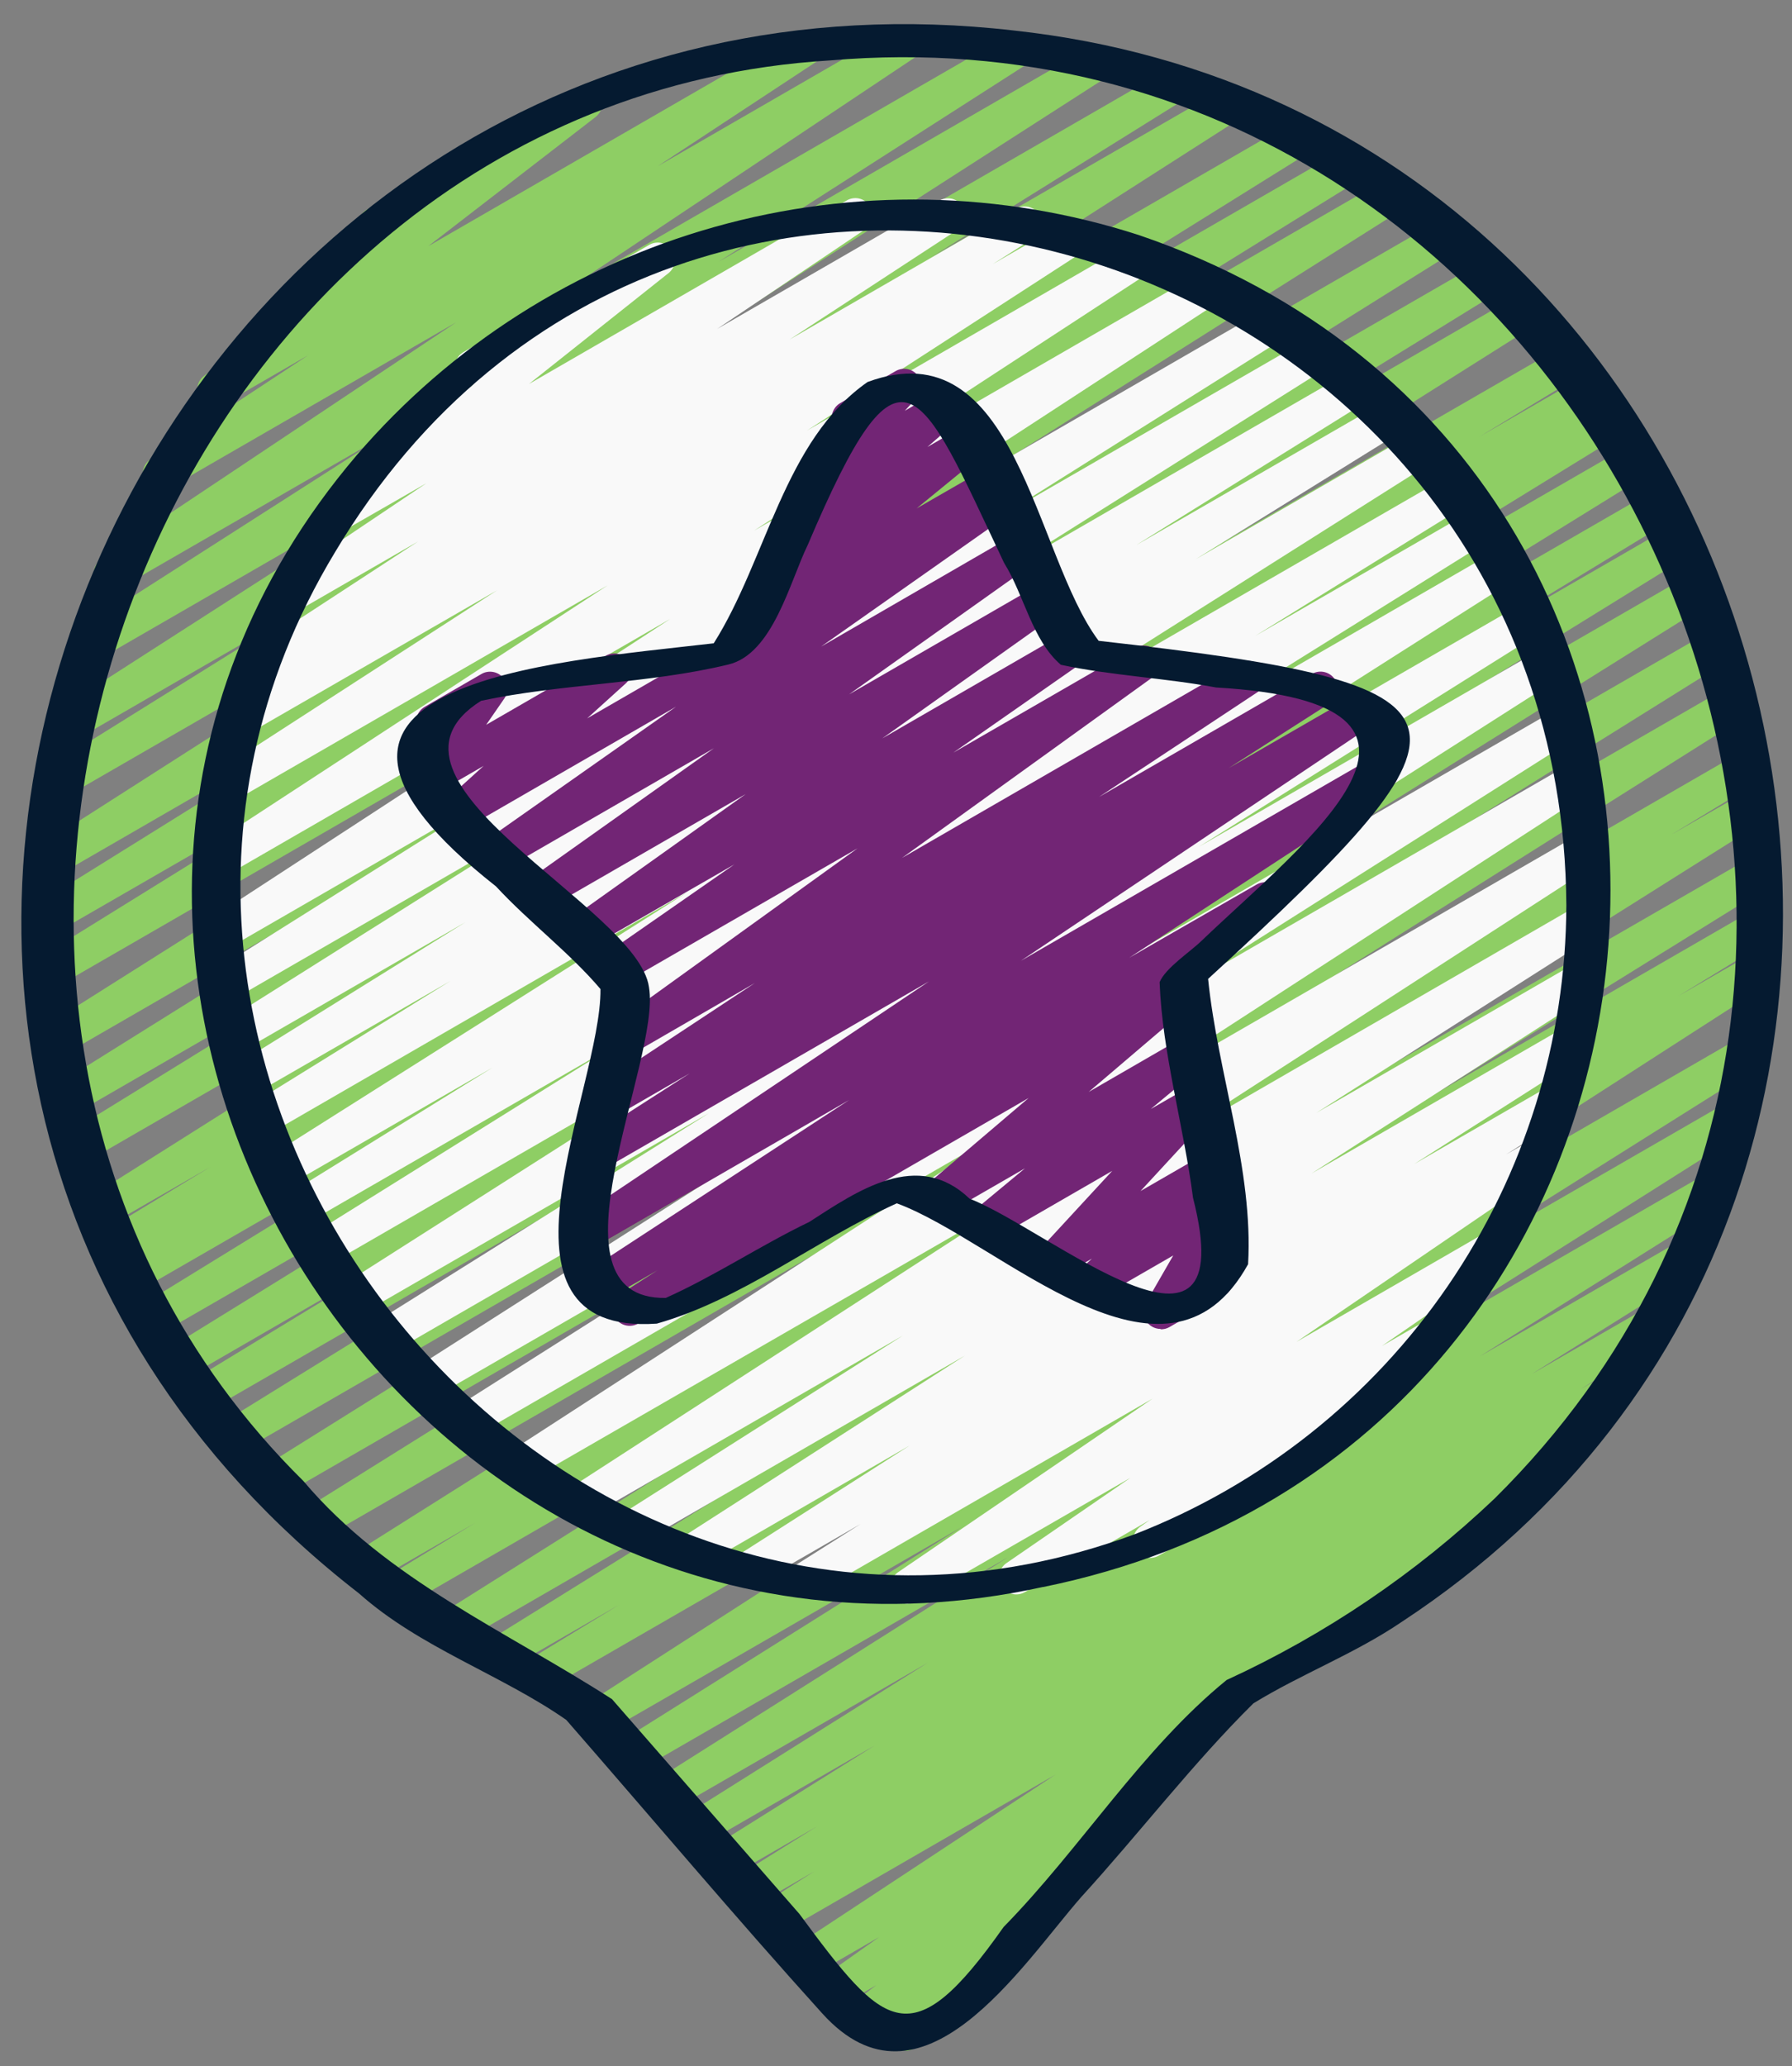
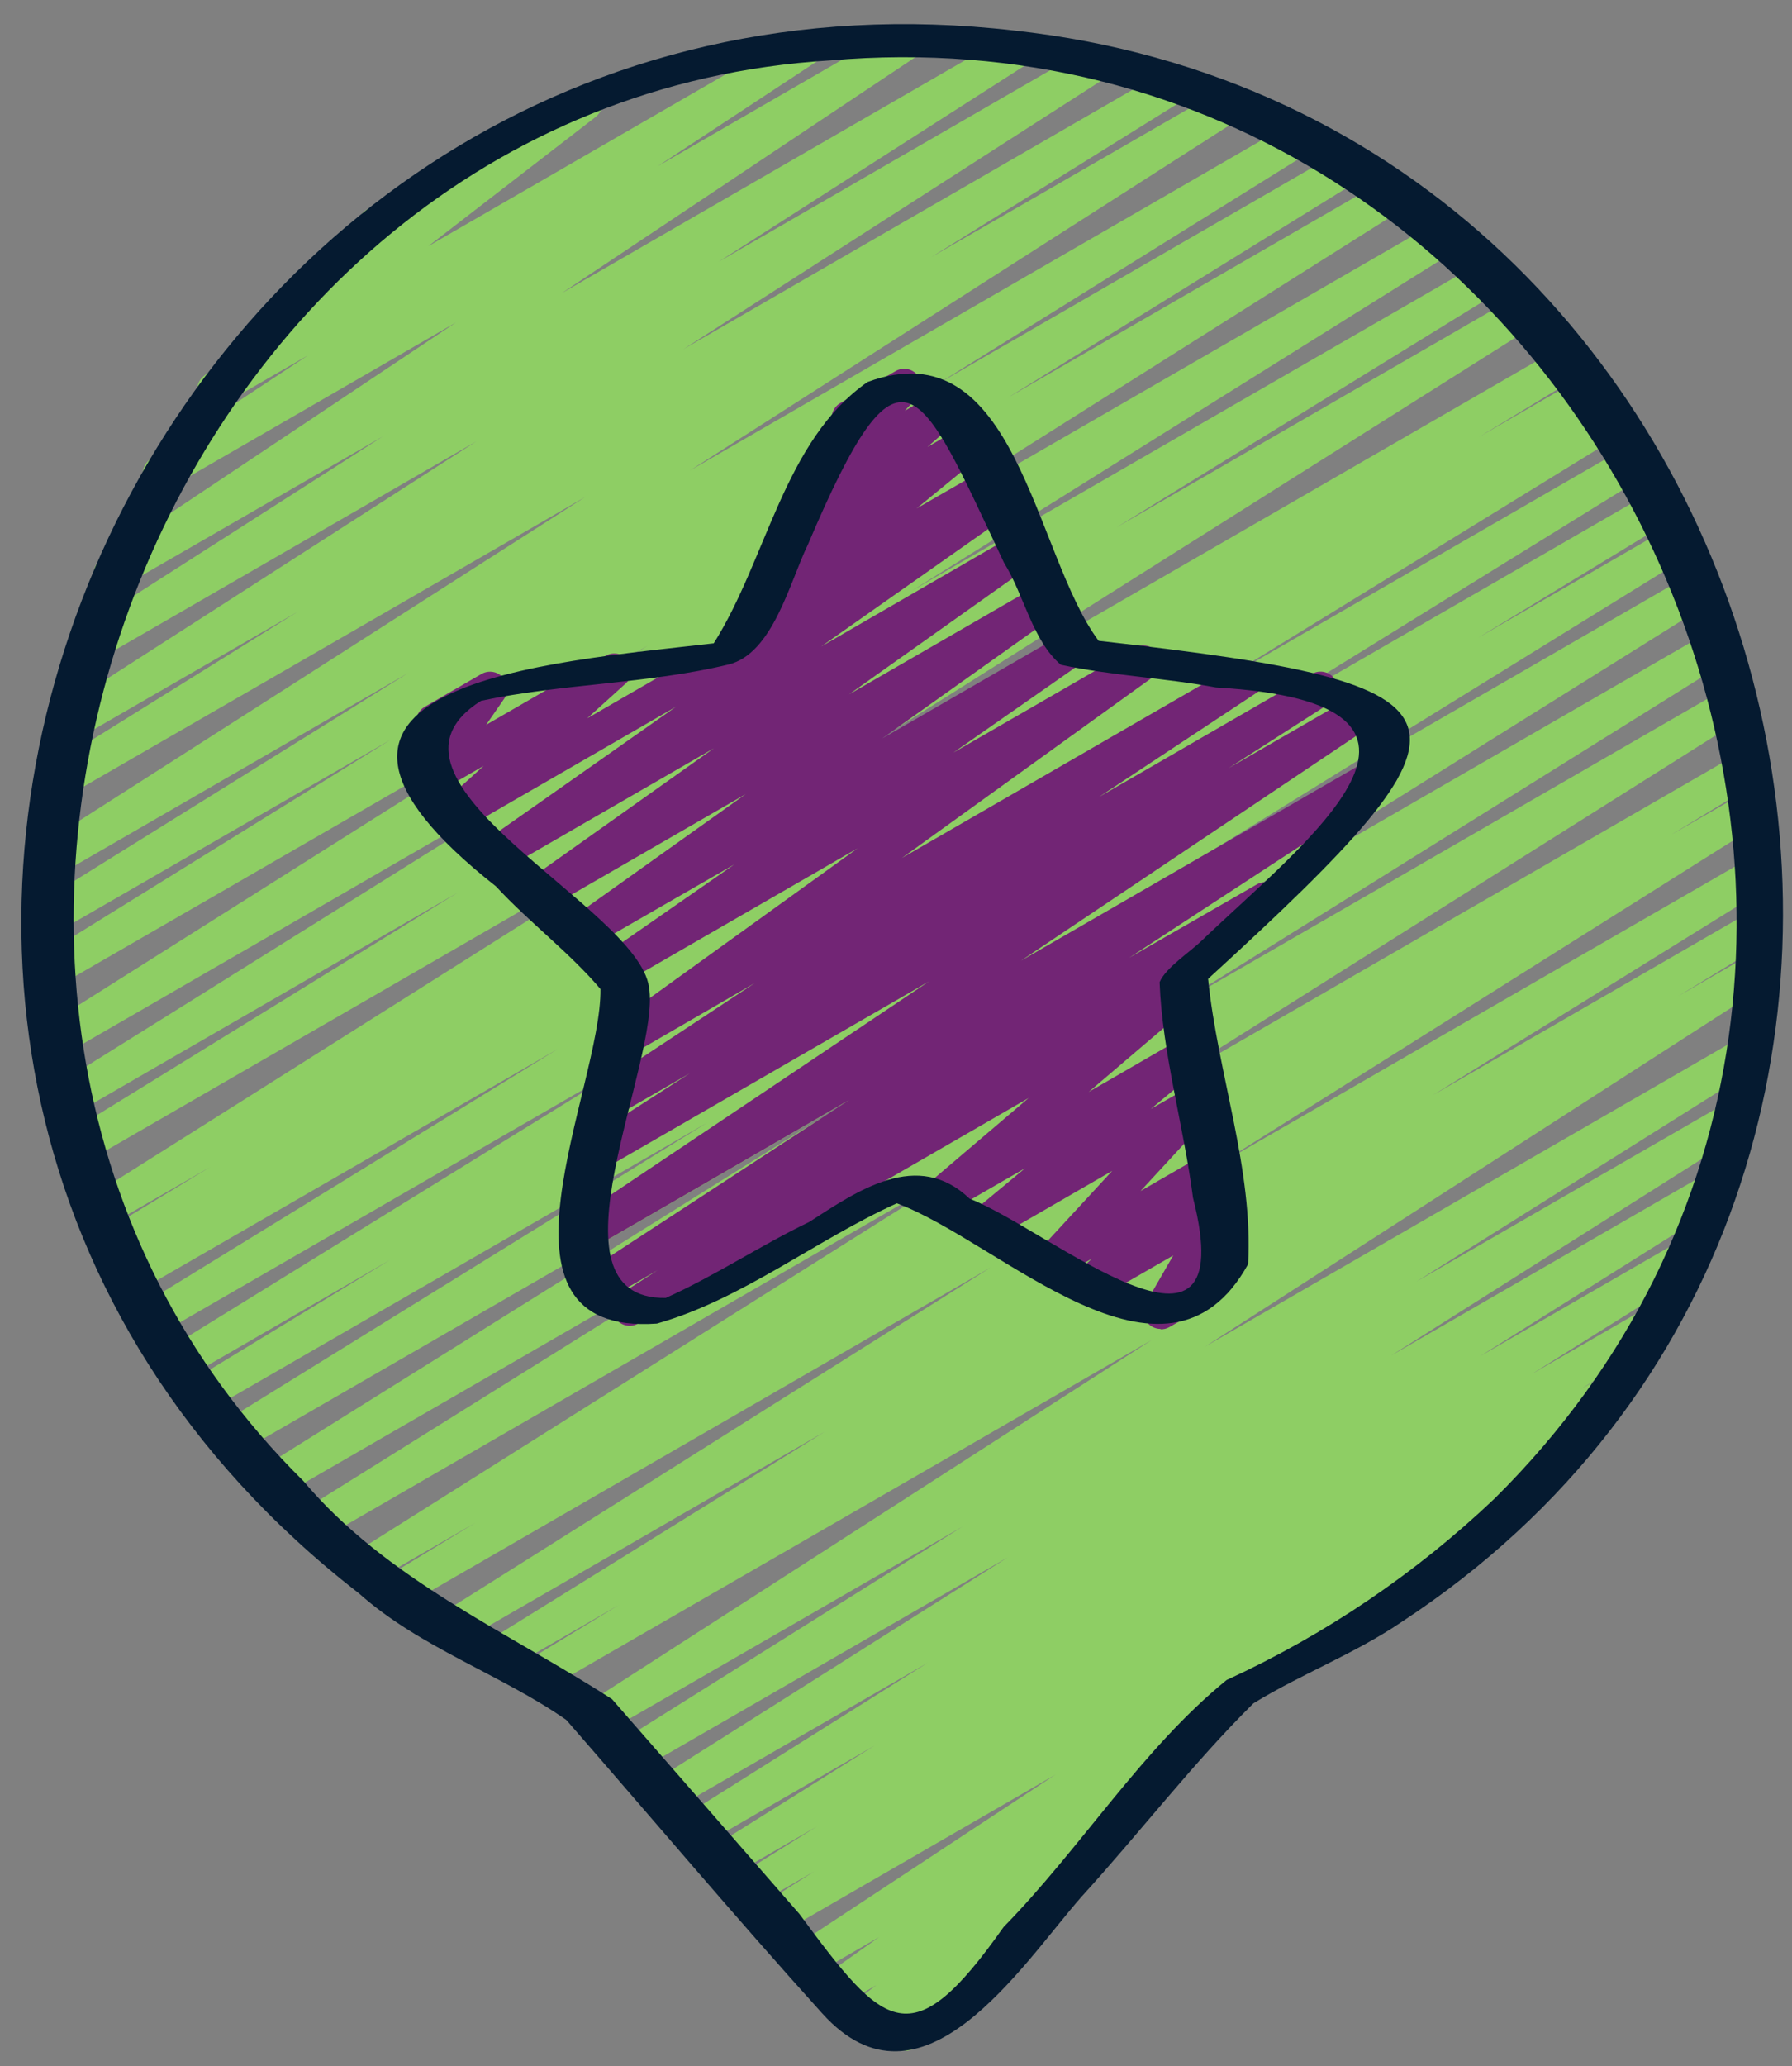
<svg xmlns="http://www.w3.org/2000/svg" width="59" height="68" viewBox="0 0 59 68" fill="none">
  <rect x="0" y="0" width="59" height="68" fill="#808080" stroke="none" />
  <g clip-path="url(#clip0_6028_11533)">
    <path d="M29.805 67.488C29.69 67.488 29.578 67.454 29.483 67.388C29.389 67.323 29.316 67.231 29.275 67.124C29.235 67.016 29.227 66.899 29.255 66.788C29.282 66.676 29.342 66.576 29.428 66.499L29.561 66.377L28.633 66.908C28.508 66.977 28.362 66.997 28.223 66.963C28.085 66.929 27.964 66.844 27.886 66.725C27.807 66.607 27.776 66.462 27.799 66.322C27.822 66.181 27.897 66.054 28.01 65.966L28.854 65.33L27.774 65.96C27.648 66.029 27.5 66.048 27.361 66.013C27.222 65.977 27.101 65.89 27.024 65.769C26.946 65.648 26.918 65.502 26.944 65.361C26.97 65.219 27.049 65.093 27.165 65.008L28.948 63.747L26.883 64.94C26.756 65.011 26.606 65.03 26.465 64.993C26.324 64.957 26.203 64.867 26.126 64.743C26.05 64.619 26.024 64.47 26.054 64.328C26.085 64.185 26.169 64.06 26.289 63.978L34.747 58.404L25.719 63.616C25.591 63.681 25.443 63.695 25.305 63.655C25.168 63.615 25.05 63.524 24.977 63.401C24.903 63.278 24.879 63.131 24.91 62.991C24.94 62.851 25.023 62.727 25.141 62.646L26.812 61.585L24.912 62.683C24.783 62.76 24.629 62.783 24.483 62.747C24.337 62.711 24.212 62.618 24.135 62.489C24.057 62.361 24.034 62.206 24.071 62.061C24.107 61.915 24.2 61.79 24.328 61.712L26.887 60.114L24.08 61.735C23.952 61.808 23.8 61.828 23.657 61.791C23.515 61.753 23.392 61.662 23.316 61.535C23.239 61.409 23.215 61.258 23.249 61.114C23.283 60.97 23.371 60.845 23.496 60.766L28.798 57.445L23.174 60.692C23.046 60.76 22.896 60.777 22.756 60.739C22.616 60.7 22.497 60.609 22.422 60.485C22.347 60.361 22.322 60.213 22.353 60.071C22.384 59.929 22.469 59.805 22.589 59.724L30.543 54.722L22.171 59.553C22.043 59.624 21.893 59.642 21.751 59.605C21.61 59.567 21.488 59.476 21.413 59.351C21.337 59.226 21.312 59.076 21.345 58.933C21.377 58.79 21.463 58.666 21.585 58.585L33.194 51.245L21.043 58.259C20.915 58.332 20.763 58.352 20.62 58.315C20.477 58.277 20.355 58.186 20.279 58.059C20.202 57.933 20.178 57.782 20.212 57.638C20.246 57.494 20.334 57.369 20.459 57.29L31.692 50.239L19.956 57.006C19.829 57.075 19.68 57.092 19.54 57.054C19.4 57.016 19.28 56.926 19.205 56.802C19.13 56.679 19.105 56.531 19.135 56.389C19.165 56.248 19.248 56.123 19.367 56.041L37.927 44.095L17.934 55.629C17.806 55.697 17.657 55.712 17.517 55.673C17.377 55.634 17.258 55.542 17.184 55.417C17.11 55.293 17.086 55.144 17.118 55.003C17.151 54.861 17.236 54.738 17.356 54.657L20.38 52.816L16.637 54.977C16.509 55.044 16.36 55.06 16.22 55.021C16.081 54.982 15.962 54.891 15.887 54.767C15.813 54.643 15.789 54.495 15.82 54.354C15.851 54.213 15.935 54.089 16.055 54.008L27.174 47.106L15.111 54.075C14.983 54.144 14.834 54.16 14.694 54.122C14.554 54.084 14.434 53.993 14.359 53.869C14.284 53.745 14.259 53.596 14.29 53.455C14.322 53.313 14.406 53.189 14.526 53.107L32.627 41.706L13.304 52.865C13.176 52.929 13.028 52.942 12.891 52.901C12.754 52.861 12.637 52.77 12.564 52.647C12.491 52.524 12.467 52.377 12.498 52.237C12.528 52.098 12.611 51.974 12.729 51.893L15.645 50.118L12.274 52.064C12.146 52.131 11.998 52.146 11.859 52.107C11.72 52.068 11.602 51.978 11.527 51.854C11.453 51.731 11.428 51.584 11.459 51.443C11.489 51.302 11.572 51.178 11.691 51.096L32.167 38.189L10.637 50.623C10.508 50.7 10.354 50.723 10.208 50.687C10.062 50.651 9.937 50.558 9.86 50.429C9.782 50.301 9.759 50.147 9.796 50.001C9.832 49.855 9.925 49.73 10.053 49.653L28.619 38.061L9.264 49.238C9.136 49.311 8.984 49.332 8.841 49.295C8.698 49.258 8.575 49.166 8.499 49.039C8.423 48.912 8.399 48.761 8.434 48.617C8.468 48.473 8.557 48.349 8.682 48.27L28.276 36.025L7.993 47.738C7.865 47.807 7.715 47.824 7.575 47.785C7.435 47.746 7.315 47.655 7.24 47.53C7.165 47.405 7.142 47.256 7.174 47.114C7.206 46.973 7.291 46.849 7.412 46.768L23.285 36.946L6.959 46.37C6.83 46.442 6.678 46.461 6.536 46.423C6.393 46.385 6.271 46.292 6.196 46.166C6.12 46.039 6.097 45.887 6.132 45.744C6.167 45.6 6.256 45.476 6.381 45.397L12.86 41.453L6.231 45.286C6.167 45.327 6.096 45.355 6.021 45.369C5.946 45.382 5.869 45.38 5.795 45.362C5.721 45.345 5.651 45.313 5.589 45.268C5.528 45.223 5.476 45.166 5.437 45.101C5.398 45.035 5.373 44.963 5.362 44.887C5.352 44.812 5.357 44.735 5.377 44.662C5.397 44.588 5.432 44.52 5.479 44.46C5.526 44.4 5.585 44.351 5.652 44.314L21.357 34.613L5.364 43.843C5.236 43.91 5.088 43.925 4.949 43.886C4.81 43.846 4.691 43.755 4.617 43.631C4.543 43.507 4.519 43.36 4.551 43.219C4.582 43.078 4.666 42.954 4.785 42.873L18.369 34.521L4.631 42.447C4.503 42.507 4.358 42.516 4.224 42.474C4.089 42.432 3.975 42.341 3.904 42.22C3.833 42.098 3.81 41.954 3.839 41.816C3.869 41.679 3.948 41.557 4.062 41.474L4.528 41.192L4.161 41.403C4.032 41.47 3.883 41.485 3.744 41.445C3.605 41.405 3.486 41.313 3.412 41.189C3.339 41.064 3.316 40.916 3.348 40.775C3.38 40.634 3.465 40.51 3.585 40.43L6.929 38.402L3.69 40.267C3.562 40.338 3.412 40.357 3.27 40.319C3.129 40.282 3.007 40.191 2.931 40.065C2.856 39.94 2.832 39.79 2.865 39.648C2.897 39.505 2.984 39.38 3.107 39.3L25.702 25.039L2.973 38.163C2.845 38.23 2.696 38.245 2.557 38.205C2.418 38.166 2.3 38.075 2.226 37.951C2.152 37.827 2.128 37.679 2.159 37.538C2.19 37.397 2.274 37.274 2.393 37.193L15.078 29.371L2.562 36.601C2.434 36.669 2.285 36.685 2.145 36.646C2.006 36.607 1.887 36.516 1.812 36.392C1.738 36.268 1.714 36.12 1.745 35.979C1.776 35.837 1.86 35.714 1.98 35.632L19.892 24.438L2.173 34.674C2.046 34.745 1.895 34.764 1.753 34.726C1.612 34.689 1.491 34.598 1.415 34.472C1.339 34.347 1.315 34.197 1.348 34.054C1.381 33.912 1.467 33.787 1.59 33.707L21.328 21.246L1.908 32.456C1.845 32.504 1.772 32.539 1.695 32.557C1.617 32.575 1.537 32.577 1.459 32.562C1.38 32.548 1.306 32.516 1.241 32.471C1.175 32.425 1.12 32.367 1.079 32.298C1.038 32.23 1.012 32.154 1.002 32.075C0.993 31.996 1 31.916 1.023 31.84C1.047 31.764 1.086 31.693 1.138 31.634C1.191 31.574 1.255 31.525 1.328 31.492L12.861 24.345L1.809 30.719C1.68 30.796 1.526 30.819 1.381 30.783C1.236 30.747 1.11 30.654 1.033 30.526C0.956 30.397 0.933 30.243 0.969 30.098C1.006 29.952 1.098 29.827 1.227 29.75L13.444 22.145L1.838 28.85C1.774 28.889 1.704 28.914 1.63 28.926C1.557 28.937 1.482 28.934 1.41 28.916C1.337 28.899 1.269 28.867 1.209 28.823C1.149 28.779 1.098 28.724 1.06 28.66C1.021 28.597 0.995 28.526 0.984 28.453C0.973 28.379 0.976 28.304 0.993 28.232C1.011 28.16 1.043 28.092 1.087 28.032C1.131 27.972 1.186 27.921 1.249 27.882L19.279 16.349L2.074 26.279C1.945 26.357 1.791 26.38 1.645 26.344C1.5 26.307 1.374 26.215 1.297 26.086C1.22 25.957 1.197 25.803 1.233 25.657C1.269 25.512 1.362 25.387 1.491 25.309L9.788 20.139L2.38 24.416C2.252 24.494 2.098 24.518 1.953 24.482C1.807 24.447 1.681 24.355 1.603 24.227C1.525 24.099 1.501 23.946 1.537 23.8C1.572 23.654 1.664 23.529 1.792 23.451L15.686 14.523L3.043 21.823C2.915 21.895 2.764 21.915 2.622 21.878C2.479 21.841 2.357 21.75 2.281 21.624C2.204 21.499 2.18 21.349 2.212 21.205C2.244 21.062 2.331 20.937 2.454 20.856L12.609 14.36L3.93 19.367C3.803 19.439 3.653 19.459 3.511 19.423C3.369 19.387 3.247 19.297 3.17 19.173C3.093 19.049 3.067 18.9 3.097 18.757C3.128 18.614 3.212 18.488 3.333 18.406L15.022 10.606L5.545 16.077C5.417 16.148 5.268 16.167 5.127 16.13C4.986 16.093 4.865 16.003 4.788 15.879C4.712 15.755 4.686 15.607 4.716 15.464C4.746 15.322 4.83 15.197 4.951 15.115L10.154 11.686L7.35 13.305C7.226 13.379 7.078 13.402 6.937 13.37C6.796 13.338 6.673 13.253 6.592 13.133C6.512 13.013 6.48 12.867 6.504 12.724C6.528 12.582 6.605 12.454 6.72 12.367L12.445 7.948C12.315 7.968 12.182 7.941 12.069 7.873C11.956 7.806 11.87 7.701 11.826 7.577C11.783 7.452 11.784 7.317 11.829 7.193C11.874 7.07 11.961 6.966 12.075 6.899L18.968 2.922C19.093 2.847 19.241 2.822 19.384 2.853C19.526 2.884 19.65 2.969 19.731 3.09C19.812 3.211 19.844 3.358 19.819 3.502C19.794 3.645 19.714 3.773 19.597 3.86L14.101 8.102L26.266 1.076C26.394 0.996 26.549 0.971 26.695 1.006C26.842 1.04 26.969 1.131 27.048 1.259C27.127 1.387 27.152 1.541 27.118 1.688C27.084 1.835 26.992 1.961 26.864 2.041L21.649 5.474L29.582 0.894C29.709 0.815 29.863 0.79 30.009 0.824C30.154 0.858 30.281 0.948 30.36 1.076C30.439 1.203 30.465 1.356 30.43 1.502C30.396 1.648 30.306 1.775 30.178 1.854L18.491 9.65L33.227 1.145C33.355 1.067 33.509 1.043 33.655 1.078C33.8 1.114 33.926 1.205 34.004 1.333C34.082 1.461 34.105 1.615 34.07 1.761C34.035 1.906 33.943 2.032 33.815 2.11L23.66 8.615L35.798 1.607C35.861 1.565 35.933 1.535 36.008 1.521C36.083 1.507 36.16 1.508 36.234 1.524C36.309 1.541 36.38 1.572 36.442 1.616C36.504 1.66 36.557 1.717 36.596 1.782C36.636 1.847 36.663 1.92 36.673 1.995C36.685 2.071 36.68 2.148 36.661 2.222C36.641 2.295 36.607 2.365 36.56 2.425C36.513 2.485 36.455 2.535 36.388 2.572L22.497 11.494L38.377 2.327C38.505 2.257 38.655 2.24 38.796 2.278C38.936 2.316 39.057 2.407 39.132 2.532C39.208 2.657 39.231 2.806 39.199 2.949C39.167 3.091 39.081 3.216 38.96 3.296L30.654 8.466L40.157 2.99C40.284 2.927 40.43 2.914 40.566 2.953C40.702 2.993 40.818 3.082 40.892 3.203C40.965 3.324 40.991 3.468 40.963 3.607C40.936 3.746 40.857 3.87 40.743 3.954L22.713 15.487L42.498 4.061C42.627 3.99 42.778 3.971 42.92 4.009C43.062 4.047 43.183 4.139 43.259 4.265C43.334 4.391 43.358 4.541 43.325 4.684C43.291 4.827 43.203 4.952 43.08 5.031L30.855 12.645L44.137 4.978C44.265 4.904 44.418 4.884 44.562 4.921C44.706 4.959 44.829 5.051 44.905 5.179C44.981 5.306 45.004 5.458 44.969 5.603C44.934 5.747 44.844 5.872 44.717 5.95L33.184 13.086L45.58 5.928C45.644 5.887 45.715 5.859 45.79 5.847C45.864 5.834 45.94 5.836 46.014 5.854C46.087 5.871 46.157 5.902 46.218 5.947C46.279 5.991 46.331 6.048 46.37 6.112C46.409 6.177 46.434 6.249 46.445 6.324C46.456 6.398 46.452 6.475 46.433 6.548C46.414 6.621 46.38 6.689 46.334 6.749C46.288 6.809 46.231 6.859 46.165 6.897L26.424 19.358L47.37 7.267C47.498 7.205 47.644 7.194 47.779 7.236C47.915 7.277 48.03 7.368 48.102 7.49C48.174 7.612 48.197 7.756 48.168 7.895C48.139 8.034 48.058 8.156 47.943 8.238L30.026 19.438L48.851 8.578C48.915 8.538 48.986 8.512 49.06 8.5C49.134 8.488 49.21 8.491 49.283 8.509C49.356 8.527 49.424 8.559 49.485 8.603C49.545 8.648 49.596 8.704 49.635 8.769C49.673 8.833 49.699 8.904 49.709 8.979C49.72 9.053 49.715 9.129 49.697 9.202C49.678 9.274 49.644 9.342 49.599 9.402C49.553 9.462 49.496 9.512 49.431 9.549L36.762 17.355L49.984 9.718C50.048 9.679 50.118 9.654 50.192 9.643C50.265 9.632 50.34 9.635 50.412 9.653C50.484 9.671 50.552 9.702 50.612 9.746C50.672 9.79 50.722 9.846 50.76 9.909C50.799 9.973 50.824 10.043 50.835 10.117C50.846 10.19 50.843 10.265 50.825 10.337C50.808 10.409 50.776 10.477 50.732 10.537C50.688 10.597 50.632 10.647 50.569 10.685L27.977 24.939L51.454 11.385C51.583 11.316 51.733 11.3 51.874 11.339C52.014 11.378 52.134 11.47 52.209 11.596C52.283 11.721 52.306 11.871 52.273 12.013C52.24 12.155 52.153 12.279 52.031 12.358L48.697 14.38L52.205 12.353C52.334 12.283 52.485 12.265 52.627 12.304C52.769 12.343 52.89 12.435 52.964 12.562C53.039 12.688 53.062 12.839 53.027 12.982C52.993 13.125 52.904 13.249 52.78 13.328L52.284 13.627L52.869 13.288C52.997 13.218 53.148 13.2 53.289 13.239C53.431 13.277 53.551 13.369 53.626 13.495C53.701 13.621 53.724 13.771 53.691 13.913C53.658 14.056 53.571 14.18 53.448 14.259L39.863 22.611L53.717 14.614C53.846 14.545 53.995 14.528 54.136 14.567C54.276 14.606 54.396 14.697 54.47 14.822C54.545 14.947 54.569 15.095 54.537 15.237C54.505 15.379 54.419 15.503 54.298 15.584L38.593 25.294L54.543 16.089C54.672 16.02 54.822 16.003 54.963 16.043C55.103 16.082 55.223 16.174 55.298 16.299C55.372 16.425 55.395 16.574 55.362 16.716C55.329 16.858 55.242 16.982 55.12 17.062L48.657 20.995L55.121 17.262C55.249 17.194 55.399 17.177 55.539 17.216C55.68 17.254 55.8 17.346 55.874 17.471C55.949 17.595 55.973 17.744 55.941 17.886C55.908 18.028 55.823 18.152 55.702 18.233L39.823 28.045L55.788 18.828C55.916 18.751 56.07 18.728 56.216 18.764C56.361 18.8 56.486 18.893 56.564 19.021C56.641 19.15 56.664 19.304 56.627 19.449C56.591 19.595 56.498 19.72 56.37 19.797L36.77 32.05L56.447 20.69C56.576 20.613 56.73 20.59 56.875 20.626C57.021 20.663 57.146 20.755 57.224 20.884C57.301 21.013 57.324 21.167 57.288 21.312C57.252 21.458 57.159 21.584 57.03 21.661L38.463 33.247L56.957 22.569C57.086 22.491 57.239 22.468 57.385 22.504C57.531 22.54 57.656 22.632 57.733 22.761C57.811 22.889 57.834 23.043 57.798 23.188C57.763 23.334 57.67 23.459 57.542 23.537L37.059 36.446L57.387 24.71C57.516 24.633 57.67 24.611 57.816 24.649C57.961 24.686 58.086 24.779 58.162 24.909C58.239 25.038 58.261 25.192 58.224 25.338C58.186 25.483 58.093 25.608 57.964 25.684L55.022 27.471L57.556 26.013C57.684 25.942 57.835 25.923 57.977 25.961C58.118 25.999 58.239 26.09 58.315 26.215C58.391 26.34 58.416 26.49 58.383 26.633C58.351 26.776 58.265 26.9 58.142 26.981L40.053 38.367L57.712 28.178C57.84 28.109 57.99 28.093 58.13 28.131C58.27 28.17 58.39 28.261 58.465 28.386C58.539 28.511 58.563 28.66 58.531 28.802C58.499 28.944 58.413 29.068 58.292 29.148L47.175 36.042L57.712 29.957C57.84 29.889 57.989 29.873 58.129 29.913C58.269 29.952 58.388 30.044 58.462 30.168C58.536 30.293 58.56 30.441 58.528 30.583C58.495 30.724 58.41 30.848 58.29 30.929L55.251 32.785L57.637 31.409C57.765 31.339 57.915 31.321 58.055 31.359C58.196 31.397 58.316 31.487 58.392 31.612C58.468 31.736 58.492 31.885 58.461 32.027C58.43 32.169 58.345 32.294 58.225 32.375L39.673 44.319L57.283 34.149C57.347 34.108 57.418 34.081 57.493 34.068C57.567 34.055 57.644 34.057 57.717 34.075C57.791 34.092 57.86 34.124 57.921 34.168C57.982 34.212 58.034 34.269 58.073 34.333C58.112 34.398 58.138 34.47 58.148 34.545C58.159 34.62 58.155 34.696 58.136 34.769C58.117 34.842 58.083 34.91 58.037 34.97C57.991 35.03 57.934 35.081 57.868 35.118L46.637 42.177L56.825 36.3C56.888 36.262 56.959 36.236 57.032 36.225C57.106 36.214 57.181 36.217 57.253 36.235C57.325 36.253 57.393 36.285 57.453 36.329C57.513 36.373 57.564 36.428 57.602 36.492C57.641 36.556 57.666 36.626 57.678 36.7C57.689 36.773 57.685 36.848 57.667 36.92C57.65 36.992 57.618 37.06 57.574 37.12C57.53 37.18 57.474 37.231 57.411 37.269L45.794 44.616L56.077 38.681C56.205 38.611 56.355 38.594 56.496 38.632C56.637 38.67 56.758 38.761 56.833 38.886C56.908 39.011 56.932 39.161 56.9 39.303C56.868 39.445 56.782 39.57 56.66 39.65L48.713 44.643L55.161 40.923C55.225 40.881 55.296 40.852 55.371 40.838C55.447 40.824 55.524 40.826 55.598 40.843C55.673 40.86 55.743 40.891 55.805 40.936C55.867 40.981 55.919 41.038 55.959 41.103C55.998 41.169 56.024 41.241 56.034 41.317C56.045 41.393 56.04 41.47 56.02 41.543C56 41.617 55.965 41.686 55.918 41.746C55.87 41.806 55.811 41.855 55.744 41.892L50.428 45.222L54.008 43.156C54.136 43.078 54.291 43.055 54.436 43.091C54.582 43.128 54.707 43.22 54.785 43.349C54.862 43.478 54.885 43.632 54.849 43.778C54.812 43.923 54.72 44.048 54.591 44.126L52.042 45.717L52.572 45.413C52.7 45.34 52.852 45.32 52.995 45.357C53.138 45.395 53.26 45.486 53.337 45.613C53.413 45.739 53.437 45.89 53.403 46.034C53.369 46.178 53.281 46.303 53.157 46.382L50.701 47.923C50.813 47.904 50.927 47.919 51.03 47.965C51.134 48.011 51.221 48.086 51.282 48.181C51.359 48.306 51.385 48.457 51.353 48.601C51.321 48.745 51.234 48.87 51.111 48.951L39.591 56.558C39.7 56.6 39.793 56.677 39.856 56.776C39.934 56.898 39.962 57.046 39.934 57.189C39.906 57.332 39.824 57.458 39.705 57.542L36.771 59.617C36.88 59.634 36.982 59.684 37.064 59.759C37.145 59.834 37.203 59.931 37.229 60.038C37.256 60.146 37.25 60.259 37.213 60.363C37.176 60.468 37.109 60.559 37.02 60.625L34.394 62.594C34.526 62.665 34.625 62.785 34.669 62.928C34.713 63.071 34.699 63.226 34.629 63.359C34.598 63.418 34.556 63.471 34.507 63.515L32.269 65.504C32.344 65.634 32.364 65.788 32.326 65.933C32.287 66.078 32.192 66.202 32.062 66.277L30.087 67.417C30.001 67.467 29.904 67.494 29.805 67.494V67.488Z" fill="#8ECE64" />
-     <path d="M29.882 52.778C29.761 52.778 29.643 52.739 29.546 52.667C29.449 52.596 29.378 52.495 29.342 52.379C29.306 52.264 29.308 52.14 29.348 52.026C29.388 51.912 29.463 51.814 29.562 51.745L37.949 46.028L26.799 52.464C26.672 52.531 26.523 52.547 26.384 52.509C26.245 52.471 26.126 52.38 26.051 52.257C25.976 52.133 25.951 51.986 25.981 51.845C26.012 51.704 26.095 51.579 26.213 51.497L28.335 50.154L24.93 52.119C24.802 52.189 24.653 52.206 24.512 52.169C24.372 52.131 24.251 52.04 24.176 51.916C24.1 51.792 24.075 51.643 24.107 51.501C24.138 51.359 24.222 51.234 24.343 51.153L29.948 47.573L23.019 51.577C22.891 51.645 22.742 51.662 22.602 51.624C22.463 51.587 22.343 51.496 22.268 51.373C22.192 51.249 22.167 51.102 22.197 50.96C22.227 50.819 22.311 50.694 22.43 50.612L31.768 44.613L21.021 50.819C20.893 50.888 20.743 50.906 20.603 50.868C20.462 50.83 20.342 50.74 20.266 50.615C20.191 50.491 20.166 50.343 20.197 50.2C20.228 50.058 20.313 49.934 20.433 49.852L29.732 43.95L19.285 49.981C19.158 50.056 19.006 50.077 18.862 50.041C18.719 50.005 18.595 49.914 18.518 49.788C18.441 49.662 18.416 49.51 18.45 49.366C18.483 49.222 18.572 49.096 18.697 49.017L33.321 39.552L17.325 48.773C17.261 48.812 17.191 48.838 17.118 48.85C17.044 48.861 16.969 48.858 16.897 48.841C16.825 48.824 16.756 48.793 16.696 48.749C16.636 48.705 16.585 48.65 16.546 48.587C16.507 48.523 16.481 48.453 16.469 48.38C16.458 48.306 16.46 48.231 16.478 48.159C16.495 48.087 16.526 48.018 16.57 47.958C16.614 47.898 16.669 47.847 16.732 47.808L33.321 37.057L15.469 47.36C15.341 47.437 15.187 47.461 15.042 47.425C14.896 47.389 14.771 47.297 14.693 47.169C14.616 47.041 14.592 46.887 14.628 46.742C14.664 46.596 14.756 46.471 14.884 46.394L28.189 37.964L14.089 46.1C13.961 46.173 13.81 46.193 13.668 46.156C13.525 46.119 13.403 46.028 13.326 45.902C13.25 45.777 13.225 45.626 13.258 45.483C13.29 45.34 13.377 45.215 13.5 45.134L29.367 35.001L12.731 44.613C12.603 44.687 12.451 44.707 12.308 44.67C12.165 44.633 12.042 44.541 11.966 44.414C11.89 44.288 11.866 44.136 11.901 43.992C11.935 43.849 12.024 43.724 12.149 43.645L23.349 36.631L11.732 43.338C11.668 43.376 11.598 43.402 11.525 43.413C11.451 43.425 11.377 43.422 11.305 43.404C11.232 43.386 11.165 43.355 11.105 43.311C11.045 43.267 10.994 43.212 10.956 43.149C10.917 43.086 10.891 43.015 10.88 42.942C10.869 42.868 10.872 42.794 10.889 42.722C10.907 42.65 10.938 42.582 10.982 42.522C11.026 42.462 11.081 42.411 11.145 42.373L26.966 32.297L10.669 41.71C10.54 41.779 10.391 41.795 10.25 41.756C10.11 41.718 9.99 41.626 9.916 41.502C9.841 41.377 9.817 41.228 9.849 41.086C9.881 40.944 9.967 40.82 10.088 40.739L20.288 34.376L9.921 40.36C9.793 40.427 9.644 40.442 9.505 40.403C9.366 40.363 9.248 40.272 9.174 40.148C9.1 40.024 9.076 39.877 9.107 39.736C9.138 39.595 9.222 39.471 9.342 39.39L16.218 35.133L9.324 39.11C9.196 39.188 9.042 39.211 8.896 39.175C8.75 39.139 8.624 39.047 8.547 38.919C8.469 38.79 8.446 38.636 8.482 38.49C8.517 38.344 8.61 38.219 8.738 38.141L22.621 29.368L8.673 37.428C8.545 37.502 8.392 37.523 8.248 37.485C8.104 37.448 7.981 37.355 7.905 37.228C7.829 37.1 7.806 36.948 7.841 36.803C7.876 36.659 7.966 36.534 8.093 36.456L14.83 32.284L8.262 36.072C8.134 36.14 7.984 36.157 7.844 36.118C7.704 36.08 7.584 35.988 7.509 35.863C7.435 35.739 7.411 35.59 7.443 35.448C7.475 35.306 7.561 35.182 7.682 35.101L15.33 30.346L7.919 34.623C7.791 34.696 7.639 34.716 7.496 34.678C7.353 34.641 7.231 34.55 7.154 34.423C7.078 34.297 7.054 34.145 7.088 34.002C7.122 33.858 7.21 33.733 7.334 33.654L18.114 26.866L7.641 32.914C7.577 32.952 7.506 32.978 7.433 32.989C7.359 33 7.284 32.997 7.212 32.979C7.14 32.961 7.072 32.929 7.012 32.886C6.952 32.841 6.902 32.786 6.863 32.722C6.825 32.659 6.799 32.588 6.788 32.515C6.777 32.441 6.78 32.366 6.798 32.294C6.816 32.222 6.848 32.154 6.892 32.094C6.936 32.034 6.991 31.983 7.055 31.945L16.341 26.112L7.495 31.22C7.367 31.298 7.213 31.323 7.067 31.288C6.921 31.253 6.795 31.161 6.716 31.033C6.637 30.905 6.613 30.752 6.648 30.605C6.683 30.459 6.774 30.333 6.902 30.255L22.072 20.366L7.503 28.778C7.375 28.85 7.225 28.87 7.083 28.833C6.941 28.797 6.819 28.706 6.742 28.581C6.665 28.457 6.64 28.307 6.671 28.164C6.703 28.021 6.788 27.895 6.91 27.814L20.005 19.265L7.784 26.319C7.656 26.393 7.504 26.415 7.361 26.379C7.217 26.343 7.093 26.252 7.016 26.126C6.939 26 6.915 25.848 6.948 25.704C6.982 25.56 7.07 25.434 7.195 25.355L16.368 19.425L8.281 24.087C8.217 24.126 8.147 24.151 8.074 24.163C8 24.174 7.925 24.17 7.853 24.152C7.781 24.135 7.713 24.103 7.654 24.059C7.594 24.015 7.543 23.959 7.505 23.896C7.466 23.832 7.441 23.762 7.43 23.689C7.419 23.615 7.422 23.54 7.44 23.468C7.458 23.396 7.489 23.328 7.533 23.268C7.577 23.209 7.633 23.158 7.696 23.12L9.011 22.289L8.814 22.403C8.687 22.471 8.538 22.488 8.399 22.451C8.259 22.413 8.139 22.324 8.063 22.201C7.988 22.078 7.962 21.931 7.991 21.789C8.021 21.648 8.103 21.523 8.221 21.44L13.764 17.82L9.796 20.11C9.669 20.184 9.518 20.205 9.376 20.17C9.234 20.134 9.11 20.045 9.033 19.92C8.955 19.796 8.929 19.646 8.959 19.502C8.99 19.359 9.075 19.233 9.197 19.151L14.044 15.9L11.353 17.445C11.23 17.509 11.088 17.526 10.953 17.493C10.818 17.459 10.701 17.378 10.622 17.263C10.544 17.148 10.51 17.009 10.528 16.872C10.546 16.734 10.613 16.608 10.718 16.517L15.599 12.639C15.47 12.652 15.341 12.62 15.233 12.549C15.125 12.478 15.044 12.372 15.005 12.248C14.966 12.125 14.97 11.992 15.017 11.872C15.064 11.751 15.151 11.65 15.263 11.586L21.392 8.049C21.515 7.984 21.658 7.966 21.793 7.999C21.928 8.032 22.046 8.114 22.125 8.23C22.203 8.345 22.236 8.485 22.218 8.623C22.199 8.761 22.13 8.887 22.024 8.977L17.418 12.636L27.863 6.606C27.926 6.566 27.996 6.54 28.069 6.528C28.142 6.515 28.217 6.518 28.289 6.534C28.362 6.551 28.43 6.582 28.49 6.625C28.551 6.668 28.602 6.722 28.642 6.785C28.681 6.848 28.707 6.918 28.72 6.992C28.732 7.065 28.73 7.14 28.713 7.212C28.696 7.284 28.666 7.353 28.622 7.413C28.579 7.473 28.525 7.525 28.462 7.564L23.615 10.823L30.941 6.594C31.068 6.525 31.217 6.508 31.356 6.545C31.496 6.583 31.616 6.672 31.691 6.795C31.767 6.918 31.793 7.066 31.764 7.207C31.734 7.349 31.652 7.474 31.534 7.556L25.996 11.175L33.42 6.887C33.483 6.845 33.555 6.816 33.63 6.803C33.705 6.789 33.782 6.791 33.856 6.807C33.93 6.824 34 6.856 34.062 6.9C34.124 6.945 34.176 7.001 34.215 7.066C34.255 7.131 34.281 7.204 34.292 7.279C34.303 7.355 34.298 7.431 34.278 7.505C34.259 7.579 34.225 7.647 34.178 7.708C34.131 7.768 34.072 7.818 34.006 7.855L32.68 8.696L35.145 7.273C35.272 7.204 35.421 7.187 35.561 7.225C35.7 7.263 35.82 7.353 35.896 7.477C35.971 7.6 35.996 7.748 35.966 7.889C35.936 8.031 35.852 8.156 35.733 8.238L26.57 14.169L37.336 7.95C37.463 7.881 37.612 7.864 37.751 7.902C37.891 7.939 38.011 8.029 38.087 8.152C38.162 8.275 38.188 8.422 38.159 8.563C38.129 8.705 38.047 8.83 37.929 8.912L24.828 17.464L39.6 8.934C39.664 8.891 39.735 8.862 39.809 8.848C39.884 8.834 39.961 8.835 40.035 8.852C40.11 8.868 40.18 8.899 40.242 8.943C40.304 8.987 40.357 9.043 40.396 9.108C40.436 9.173 40.463 9.245 40.474 9.32C40.485 9.396 40.481 9.472 40.462 9.546C40.443 9.62 40.41 9.689 40.363 9.749C40.317 9.81 40.259 9.86 40.193 9.897L25.016 19.791L41.721 10.145C41.785 10.107 41.856 10.081 41.929 10.07C42.003 10.059 42.078 10.062 42.15 10.08C42.222 10.098 42.29 10.13 42.35 10.174C42.41 10.218 42.46 10.273 42.499 10.337C42.537 10.4 42.563 10.471 42.574 10.545C42.585 10.618 42.582 10.693 42.564 10.765C42.546 10.838 42.514 10.905 42.47 10.965C42.426 11.025 42.371 11.076 42.307 11.114L33.028 16.947L43.115 11.128C43.243 11.058 43.393 11.04 43.534 11.079C43.675 11.117 43.795 11.208 43.87 11.333C43.946 11.458 43.97 11.607 43.938 11.749C43.906 11.892 43.82 12.016 43.698 12.097L32.922 18.882L44.455 12.221C44.583 12.154 44.732 12.138 44.871 12.177C45.011 12.216 45.13 12.306 45.204 12.431C45.279 12.555 45.303 12.703 45.272 12.844C45.241 12.985 45.157 13.109 45.037 13.19L37.405 17.942L45.538 13.246C45.666 13.175 45.818 13.156 45.959 13.194C46.102 13.232 46.223 13.324 46.299 13.45C46.374 13.576 46.398 13.726 46.364 13.869C46.331 14.012 46.243 14.137 46.12 14.216L39.368 18.403L46.495 14.284C46.624 14.206 46.778 14.183 46.924 14.219C47.069 14.255 47.195 14.347 47.273 14.476C47.35 14.604 47.374 14.758 47.338 14.904C47.302 15.05 47.21 15.175 47.081 15.253L33.213 24.02L47.635 15.695C47.764 15.62 47.917 15.6 48.06 15.637C48.204 15.675 48.328 15.767 48.404 15.895C48.48 16.022 48.503 16.175 48.468 16.319C48.433 16.463 48.342 16.588 48.216 16.666L41.329 20.927L48.427 16.829C48.555 16.752 48.709 16.729 48.855 16.765C49.001 16.802 49.126 16.894 49.203 17.023C49.281 17.152 49.304 17.306 49.268 17.451C49.231 17.597 49.139 17.722 49.01 17.8L38.818 24.157L49.226 18.143C49.29 18.101 49.361 18.073 49.436 18.059C49.511 18.045 49.588 18.047 49.662 18.064C49.736 18.081 49.806 18.112 49.868 18.157C49.93 18.201 49.982 18.258 50.022 18.323C50.061 18.388 50.087 18.46 50.098 18.536C50.109 18.611 50.104 18.688 50.084 18.761C50.065 18.835 50.031 18.904 49.984 18.964C49.937 19.024 49.879 19.074 49.812 19.111L33.986 29.178L50.09 19.881C50.219 19.811 50.369 19.794 50.51 19.832C50.65 19.87 50.771 19.961 50.846 20.086C50.921 20.211 50.946 20.361 50.913 20.503C50.881 20.645 50.795 20.77 50.674 20.85L39.48 27.864L50.706 21.383C50.834 21.308 50.986 21.286 51.13 21.323C51.275 21.359 51.399 21.451 51.476 21.578C51.553 21.705 51.577 21.857 51.543 22.002C51.508 22.146 51.419 22.272 51.293 22.351L35.424 32.478L51.309 23.307C51.437 23.236 51.587 23.217 51.729 23.255C51.87 23.292 51.992 23.383 52.068 23.509C52.143 23.634 52.168 23.784 52.136 23.926C52.103 24.069 52.017 24.194 51.895 24.274L38.591 32.703L51.716 25.124C51.843 25.055 51.992 25.037 52.133 25.074C52.273 25.111 52.394 25.201 52.469 25.325C52.545 25.449 52.571 25.597 52.541 25.739C52.51 25.881 52.427 26.006 52.307 26.088L35.723 36.847L52.011 27.444C52.075 27.403 52.146 27.375 52.22 27.362C52.294 27.349 52.37 27.351 52.444 27.368C52.518 27.384 52.587 27.416 52.648 27.46C52.71 27.504 52.762 27.56 52.801 27.624C52.841 27.688 52.867 27.76 52.878 27.834C52.889 27.909 52.886 27.985 52.867 28.058C52.849 28.132 52.816 28.2 52.77 28.261C52.725 28.321 52.668 28.371 52.603 28.409L37.975 37.873L52.051 29.738C52.179 29.662 52.332 29.641 52.476 29.677C52.62 29.713 52.744 29.805 52.821 29.932C52.898 30.059 52.922 30.212 52.888 30.356C52.854 30.501 52.764 30.626 52.638 30.705L43.34 36.624L51.931 31.661C52.058 31.583 52.212 31.559 52.358 31.594C52.504 31.63 52.629 31.721 52.707 31.849C52.785 31.977 52.809 32.131 52.774 32.277C52.739 32.422 52.647 32.548 52.519 32.626L43.176 38.622L51.587 33.766C51.715 33.697 51.865 33.679 52.005 33.717C52.146 33.755 52.266 33.845 52.342 33.969C52.417 34.094 52.442 34.242 52.411 34.385C52.38 34.527 52.295 34.651 52.174 34.733L46.556 38.312L51.101 35.69C51.229 35.612 51.383 35.589 51.528 35.624C51.674 35.66 51.799 35.752 51.877 35.88C51.955 36.008 51.978 36.162 51.942 36.308C51.907 36.453 51.815 36.579 51.687 36.656L49.588 37.993L50.47 37.486C50.596 37.417 50.744 37.399 50.883 37.436C51.023 37.472 51.143 37.561 51.219 37.683C51.296 37.805 51.323 37.951 51.295 38.093C51.268 38.234 51.187 38.359 51.07 38.443L42.685 44.161L48.985 40.523C49.111 40.456 49.258 40.439 49.396 40.475C49.534 40.512 49.654 40.599 49.73 40.72C49.806 40.841 49.834 40.986 49.808 41.127C49.782 41.267 49.703 41.393 49.588 41.478L45.498 44.296L46.935 43.466C47.061 43.389 47.212 43.363 47.356 43.396C47.5 43.428 47.626 43.516 47.706 43.64C47.787 43.764 47.815 43.914 47.786 44.059C47.756 44.204 47.671 44.331 47.549 44.414L44.341 46.734C44.395 46.778 44.44 46.832 44.474 46.893C44.511 46.958 44.535 47.028 44.544 47.102C44.554 47.175 44.549 47.25 44.53 47.322C44.511 47.394 44.478 47.461 44.432 47.52C44.387 47.578 44.331 47.628 44.267 47.665L38.145 51.199C38.019 51.268 37.872 51.287 37.734 51.252C37.595 51.217 37.474 51.131 37.397 51.011C37.319 50.891 37.289 50.746 37.314 50.605C37.339 50.464 37.417 50.337 37.531 50.251L37.85 50.026L33.733 52.401C33.606 52.471 33.458 52.49 33.318 52.454C33.178 52.418 33.057 52.33 32.98 52.208C32.903 52.086 32.876 51.939 32.903 51.797C32.931 51.656 33.012 51.53 33.13 51.446L37.225 48.63L30.165 52.7C30.079 52.749 29.981 52.775 29.882 52.775V52.778Z" fill="#F9F9F9" />
    <path d="M38.213 43.735C38.114 43.735 38.017 43.709 37.931 43.66C37.844 43.61 37.773 43.539 37.723 43.453C37.674 43.367 37.647 43.27 37.647 43.17C37.647 43.071 37.673 42.974 37.723 42.888L38.628 41.317L36.2 42.718C36.079 42.789 35.937 42.813 35.799 42.785C35.662 42.757 35.54 42.68 35.457 42.567C35.374 42.455 35.335 42.315 35.349 42.176C35.362 42.036 35.427 41.907 35.53 41.813L35.947 41.424L34.897 42.03C34.779 42.096 34.642 42.118 34.51 42.093C34.378 42.067 34.26 41.995 34.176 41.89C34.092 41.785 34.048 41.654 34.052 41.519C34.057 41.385 34.109 41.256 34.199 41.156L36.62 38.533L32.631 40.836C32.508 40.908 32.362 40.931 32.222 40.9C32.083 40.87 31.96 40.787 31.879 40.67C31.798 40.552 31.764 40.409 31.784 40.267C31.804 40.126 31.877 39.998 31.988 39.908L33.747 38.449L31.057 40C30.935 40.07 30.791 40.092 30.654 40.062C30.516 40.032 30.395 39.951 30.314 39.836C30.233 39.721 30.197 39.58 30.214 39.44C30.231 39.301 30.3 39.172 30.407 39.08L33.867 36.135L20.999 43.565C20.872 43.634 20.723 43.651 20.583 43.613C20.444 43.575 20.324 43.485 20.248 43.361C20.173 43.238 20.148 43.09 20.178 42.948C20.208 42.807 20.292 42.682 20.411 42.6L21.649 41.805L19.907 42.808C19.779 42.887 19.626 42.911 19.48 42.876C19.334 42.842 19.209 42.75 19.13 42.623C19.052 42.495 19.027 42.341 19.062 42.196C19.097 42.05 19.188 41.924 19.316 41.846L27.959 36.2L19.52 41.077C19.393 41.145 19.246 41.162 19.107 41.125C18.968 41.088 18.849 40.999 18.773 40.877C18.697 40.755 18.67 40.609 18.697 40.468C18.725 40.327 18.805 40.202 18.922 40.118L30.588 32.297L19.959 38.431C19.831 38.497 19.683 38.513 19.545 38.474C19.406 38.436 19.288 38.346 19.213 38.223C19.138 38.1 19.113 37.954 19.142 37.813C19.172 37.672 19.254 37.548 19.372 37.466L22.711 35.323L20.242 36.748C20.115 36.819 19.965 36.838 19.825 36.801C19.684 36.764 19.562 36.675 19.486 36.551C19.409 36.427 19.384 36.278 19.414 36.136C19.444 35.993 19.528 35.868 19.649 35.786L24.852 32.352L20.566 34.833C20.44 34.903 20.293 34.922 20.154 34.887C20.014 34.852 19.893 34.766 19.816 34.645C19.738 34.524 19.709 34.378 19.734 34.237C19.76 34.096 19.838 33.969 19.953 33.884L28.235 27.918L20.501 32.378C20.375 32.456 20.223 32.481 20.078 32.448C19.933 32.415 19.807 32.326 19.727 32.201C19.647 32.075 19.62 31.923 19.652 31.778C19.683 31.633 19.771 31.506 19.895 31.424L24.181 28.446L19.34 31.23C19.214 31.298 19.067 31.317 18.928 31.281C18.789 31.246 18.669 31.159 18.592 31.038C18.515 30.918 18.486 30.773 18.511 30.632C18.537 30.491 18.615 30.365 18.73 30.279L24.552 26.134L18.005 29.912C17.879 29.983 17.73 30.003 17.59 29.969C17.449 29.934 17.327 29.846 17.249 29.725C17.171 29.603 17.143 29.456 17.17 29.313C17.197 29.171 17.277 29.045 17.395 28.96L23.504 24.625L16.647 28.585C16.584 28.625 16.515 28.652 16.441 28.665C16.368 28.678 16.293 28.677 16.22 28.661C16.148 28.645 16.079 28.615 16.018 28.572C15.957 28.529 15.905 28.475 15.865 28.413C15.825 28.35 15.798 28.28 15.785 28.207C15.772 28.134 15.773 28.058 15.789 27.986C15.805 27.913 15.835 27.844 15.878 27.783C15.921 27.722 15.975 27.671 16.037 27.63L22.26 23.256L15.303 27.274C15.183 27.339 15.042 27.359 14.909 27.329C14.775 27.299 14.656 27.222 14.575 27.111C14.494 27 14.456 26.864 14.468 26.728C14.48 26.591 14.541 26.463 14.64 26.368L15.923 25.206L14.384 26.095C14.273 26.16 14.143 26.184 14.015 26.165C13.888 26.145 13.771 26.083 13.684 25.988C13.597 25.893 13.544 25.772 13.536 25.643C13.527 25.515 13.563 25.387 13.637 25.281L14.307 24.315C14.202 24.32 14.097 24.297 14.003 24.248C13.91 24.198 13.832 24.124 13.777 24.034C13.702 23.904 13.682 23.75 13.721 23.605C13.759 23.46 13.854 23.336 13.984 23.261L15.853 22.18C15.964 22.116 16.094 22.092 16.221 22.112C16.348 22.131 16.465 22.194 16.552 22.288C16.639 22.383 16.691 22.504 16.7 22.632C16.709 22.76 16.674 22.887 16.601 22.993L16.006 23.854L19.952 21.575C20.073 21.509 20.213 21.489 20.346 21.519C20.48 21.549 20.599 21.627 20.68 21.737C20.761 21.848 20.799 21.984 20.787 22.121C20.775 22.258 20.714 22.385 20.615 22.48L19.332 23.641L32.647 15.953C32.709 15.912 32.779 15.885 32.852 15.872C32.925 15.859 33 15.861 33.072 15.877C33.145 15.893 33.214 15.923 33.274 15.965C33.335 16.008 33.387 16.062 33.427 16.124C33.467 16.187 33.494 16.256 33.507 16.329C33.52 16.402 33.519 16.477 33.503 16.55C33.487 16.622 33.457 16.691 33.414 16.752C33.372 16.812 33.318 16.864 33.255 16.904L27.034 21.279L33.452 17.567C33.578 17.496 33.726 17.476 33.867 17.51C34.007 17.545 34.129 17.633 34.207 17.754C34.285 17.876 34.313 18.023 34.286 18.166C34.259 18.308 34.179 18.434 34.061 18.519L27.953 22.853L34.262 19.21C34.387 19.139 34.535 19.119 34.675 19.154C34.815 19.189 34.936 19.276 35.014 19.397C35.092 19.519 35.121 19.665 35.095 19.807C35.068 19.949 34.989 20.075 34.873 20.16L29.049 24.3L35.062 20.828C35.189 20.748 35.342 20.721 35.489 20.754C35.635 20.787 35.762 20.876 35.843 21.003C35.923 21.129 35.95 21.282 35.917 21.429C35.884 21.575 35.795 21.703 35.668 21.783L31.389 24.768L37.365 21.322C37.491 21.247 37.64 21.225 37.782 21.259C37.923 21.292 38.047 21.379 38.126 21.502C38.205 21.624 38.234 21.772 38.206 21.915C38.178 22.058 38.096 22.185 37.977 22.269L29.697 28.235L40.806 21.819C40.934 21.748 41.084 21.729 41.224 21.766C41.365 21.803 41.487 21.892 41.563 22.016C41.639 22.14 41.665 22.289 41.635 22.431C41.605 22.574 41.521 22.699 41.4 22.781L36.184 26.228L43.198 22.177C43.326 22.104 43.477 22.084 43.619 22.121C43.762 22.158 43.884 22.249 43.96 22.375C44.037 22.5 44.062 22.651 44.029 22.794C43.997 22.937 43.91 23.062 43.787 23.143L40.45 25.28L44.683 22.838C44.81 22.769 44.958 22.752 45.097 22.789C45.237 22.826 45.357 22.915 45.433 23.037C45.509 23.16 45.535 23.307 45.507 23.448C45.478 23.589 45.397 23.715 45.279 23.798L33.613 31.619L45.208 24.925C45.335 24.856 45.483 24.839 45.623 24.876C45.763 24.914 45.883 25.003 45.958 25.126C46.034 25.249 46.06 25.397 46.031 25.538C46.001 25.68 45.919 25.804 45.8 25.887L37.177 31.521L41.373 29.109C41.501 29.036 41.652 29.016 41.794 29.053C41.936 29.09 42.058 29.181 42.135 29.307C42.211 29.432 42.236 29.583 42.204 29.726C42.171 29.869 42.084 29.994 41.961 30.075L38.984 31.989C39.095 31.998 39.202 32.039 39.29 32.109C39.378 32.178 39.444 32.272 39.478 32.378C39.513 32.484 39.515 32.599 39.485 32.706C39.455 32.814 39.394 32.911 39.309 32.983L35.844 35.936L39.004 34.11C39.127 34.038 39.273 34.015 39.412 34.046C39.551 34.076 39.674 34.159 39.755 34.276C39.837 34.394 39.871 34.537 39.85 34.679C39.83 34.82 39.758 34.949 39.647 35.038L37.889 36.497L39.273 35.701C39.39 35.634 39.527 35.611 39.66 35.636C39.792 35.662 39.912 35.733 39.996 35.839C40.08 35.944 40.124 36.077 40.12 36.211C40.115 36.346 40.062 36.475 39.971 36.575L37.551 39.197L39.661 37.98C39.782 37.907 39.925 37.881 40.063 37.908C40.202 37.935 40.325 38.013 40.409 38.126C40.493 38.239 40.532 38.38 40.517 38.52C40.503 38.661 40.436 38.79 40.331 38.884L39.91 39.282C40.02 39.224 40.145 39.204 40.268 39.224C40.39 39.244 40.502 39.304 40.587 39.395C40.672 39.485 40.725 39.601 40.738 39.724C40.751 39.847 40.723 39.971 40.658 40.077L39.753 41.647L39.77 41.638C39.899 41.571 40.049 41.557 40.188 41.598C40.328 41.639 40.446 41.733 40.519 41.858C40.591 41.984 40.613 42.133 40.578 42.275C40.544 42.416 40.457 42.539 40.334 42.617L38.496 43.678C38.41 43.726 38.312 43.749 38.213 43.747V43.735Z" fill="#722575" />
    <path d="M24.55 21.204C24.433 21.204 24.32 21.168 24.224 21.101C24.129 21.034 24.057 20.939 24.017 20.83C23.978 20.72 23.973 20.601 24.004 20.489C24.035 20.376 24.099 20.276 24.189 20.202L26.354 18.42L26.089 18.577C25.967 18.647 25.823 18.67 25.685 18.64C25.547 18.611 25.426 18.531 25.344 18.416C25.262 18.301 25.226 18.16 25.242 18.02C25.259 17.88 25.327 17.752 25.434 17.659L26.892 16.393C26.785 16.389 26.682 16.354 26.593 16.293C26.505 16.232 26.436 16.148 26.394 16.049C26.352 15.951 26.339 15.842 26.357 15.736C26.374 15.631 26.421 15.532 26.492 15.452L27.623 14.218C27.555 14.171 27.498 14.11 27.458 14.037C27.383 13.908 27.363 13.753 27.402 13.608C27.441 13.463 27.535 13.34 27.665 13.265L29.488 12.212C29.605 12.145 29.742 12.122 29.874 12.147C30.007 12.172 30.126 12.243 30.21 12.348C30.295 12.453 30.339 12.585 30.335 12.72C30.331 12.854 30.28 12.983 30.189 13.083L29.791 13.518L30.985 12.827C31.107 12.756 31.25 12.734 31.388 12.763C31.526 12.793 31.648 12.873 31.73 12.988C31.811 13.102 31.848 13.244 31.831 13.384C31.814 13.524 31.746 13.652 31.64 13.745L30.535 14.71L31.706 14.031C31.829 13.954 31.977 13.928 32.119 13.957C32.261 13.987 32.386 14.07 32.469 14.189C32.551 14.308 32.585 14.455 32.562 14.598C32.54 14.742 32.463 14.871 32.347 14.959L30.177 16.733L32.404 15.452C32.535 15.377 32.689 15.357 32.834 15.396C32.979 15.434 33.103 15.529 33.178 15.659C33.253 15.79 33.273 15.944 33.234 16.089C33.196 16.234 33.1 16.358 32.97 16.433L24.832 21.131C24.747 21.181 24.649 21.208 24.55 21.208V21.204Z" fill="#722575" />
    <path d="M11.822 52.441C13.83 54.23 16.509 55.11 18.644 56.602C21.453 59.822 24.212 63.097 27.076 66.266C30.342 69.873 33.615 64.7 35.593 62.437C37.483 60.368 39.291 58.008 41.267 56.057C42.849 55.084 44.601 54.43 46.161 53.369C68.182 38.901 59.5 3.847 33.388 1.005C4.617 -2.324 -11.391 34.437 11.822 52.441ZM27.32 1.989C52.519 -0.188 67.189 31.52 49.209 49.316C46.616 51.779 43.635 53.797 40.385 55.289C37.601 57.552 35.578 60.832 33.043 63.417C30.001 67.735 29.123 66.787 26.322 62.99C24.265 60.632 22.208 58.275 20.15 55.919C16.728 53.71 12.726 51.989 9.992 48.743C-5.908 33.047 4.857 3.351 27.32 1.989Z" fill="#051A30" />
-     <path d="M34.343 52.229C57.355 47.556 59.917 15.375 37.49 7.734C32.964 6.273 28.106 6.181 23.527 7.469C18.948 8.758 14.851 11.368 11.75 14.975C-2.401 31.554 13.192 56.866 34.339 52.227L34.343 52.229ZM11.027 18.178C22.527 -1.096 51.437 7.807 51.571 29.792C51.557 34.268 50.196 38.636 47.664 42.327C45.132 46.017 41.547 48.86 37.377 50.485C18.236 57.573 0.581 35.473 11.027 18.178Z" fill="#051A30" />
    <path d="M16.33 29.171C17.413 30.343 18.749 31.347 19.77 32.549C19.809 35.83 15.628 43.975 21.626 43.56C24.432 42.765 26.875 40.799 29.527 39.601C32.935 40.856 38.386 46.501 41.092 41.605C41.271 38.488 40.09 35.327 39.776 32.215C49.266 23.528 49.035 22.538 36.172 21.089C34.038 18.24 33.468 10.762 28.563 12.572C25.808 14.496 25.249 18.405 23.499 21.171C18.045 21.802 7.836 22.481 16.33 29.171ZM15.843 23.063C18.494 22.497 21.329 22.51 23.979 21.87C25.449 21.521 26.007 19.133 26.594 17.935C29.679 10.673 30.252 12.583 33.057 18.522C33.72 19.583 33.985 21.074 34.928 21.878C36.574 22.233 38.356 22.31 40.038 22.625C49.01 23.143 43.024 27.651 39.556 30.965C39.204 31.312 38.374 31.852 38.179 32.323C38.267 34.665 38.975 37.065 39.279 39.42C40.956 45.972 34.49 40.432 31.925 39.45C30.211 37.81 28.241 39.184 26.646 40.213C25.046 40.982 23.523 41.999 21.919 42.715C17.765 42.776 21.778 34.909 21.367 32.49C21.017 29.846 11.649 25.693 15.843 23.061V23.063Z" fill="#051A30" />
  </g>
  <defs>
    <clipPath id="clip0_6028_11533">
      <rect width="58" height="66.719" fill="white" transform="translate(0.703 0.785)" />
    </clipPath>
  </defs>
</svg>